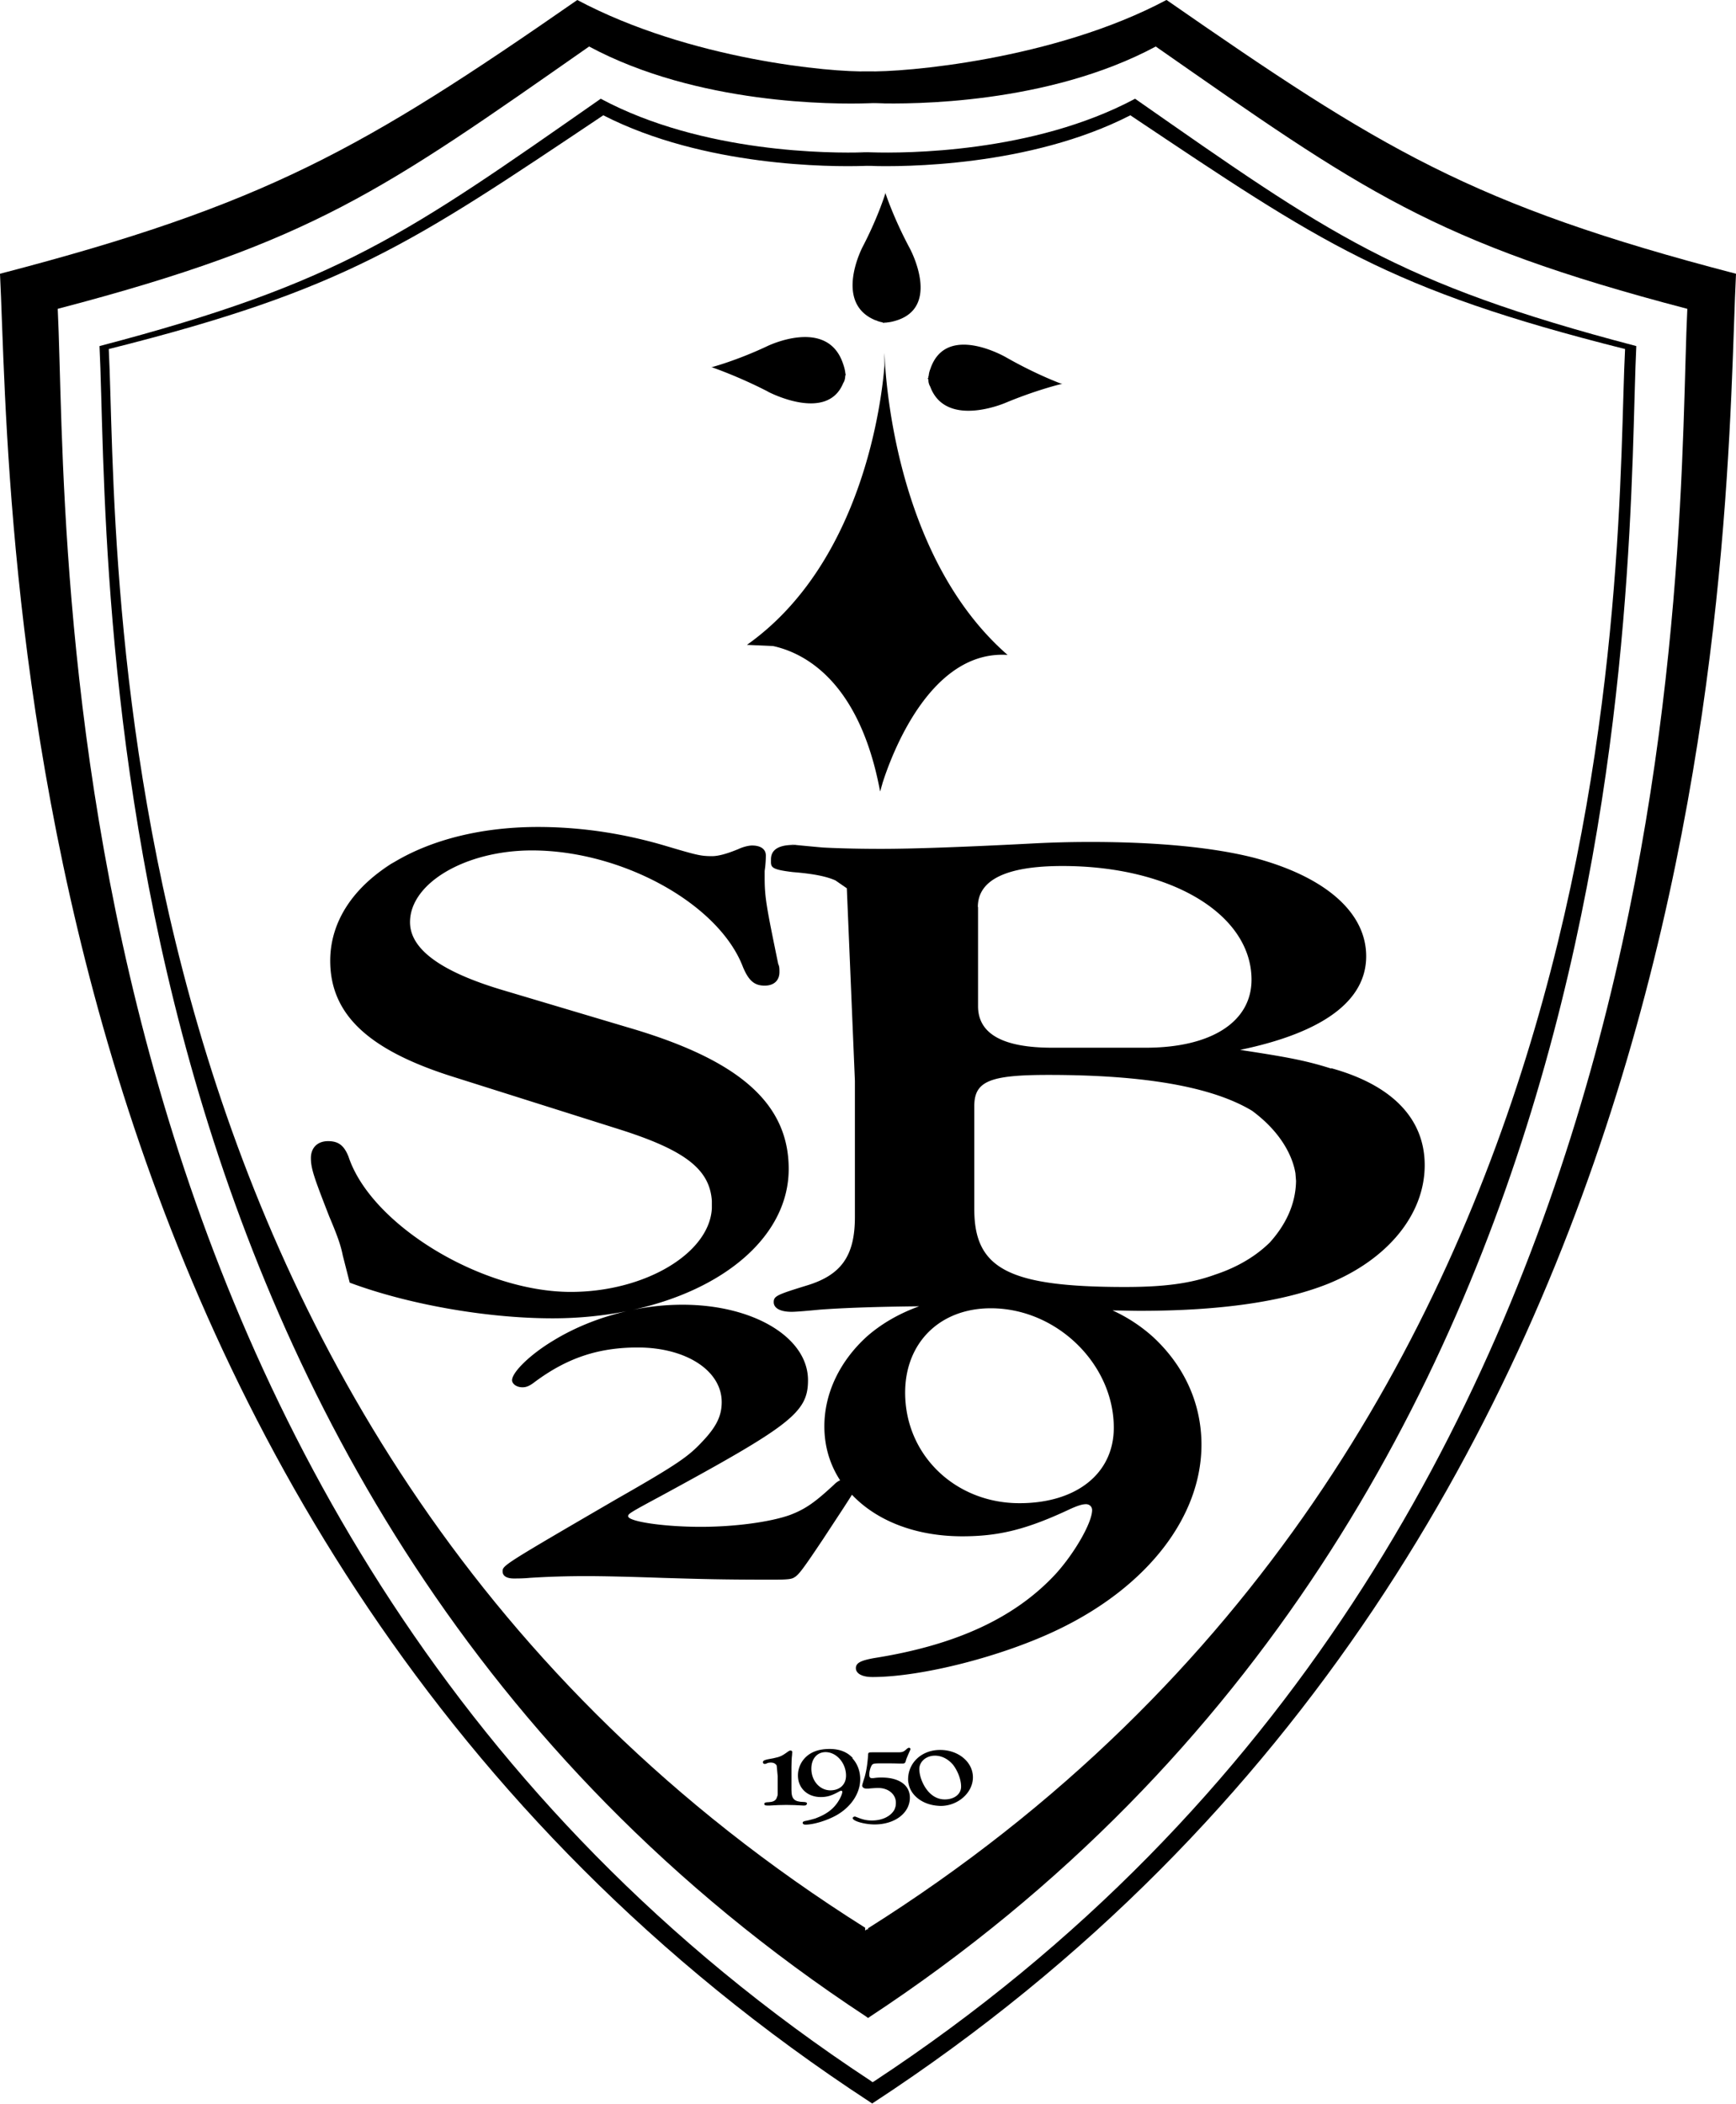
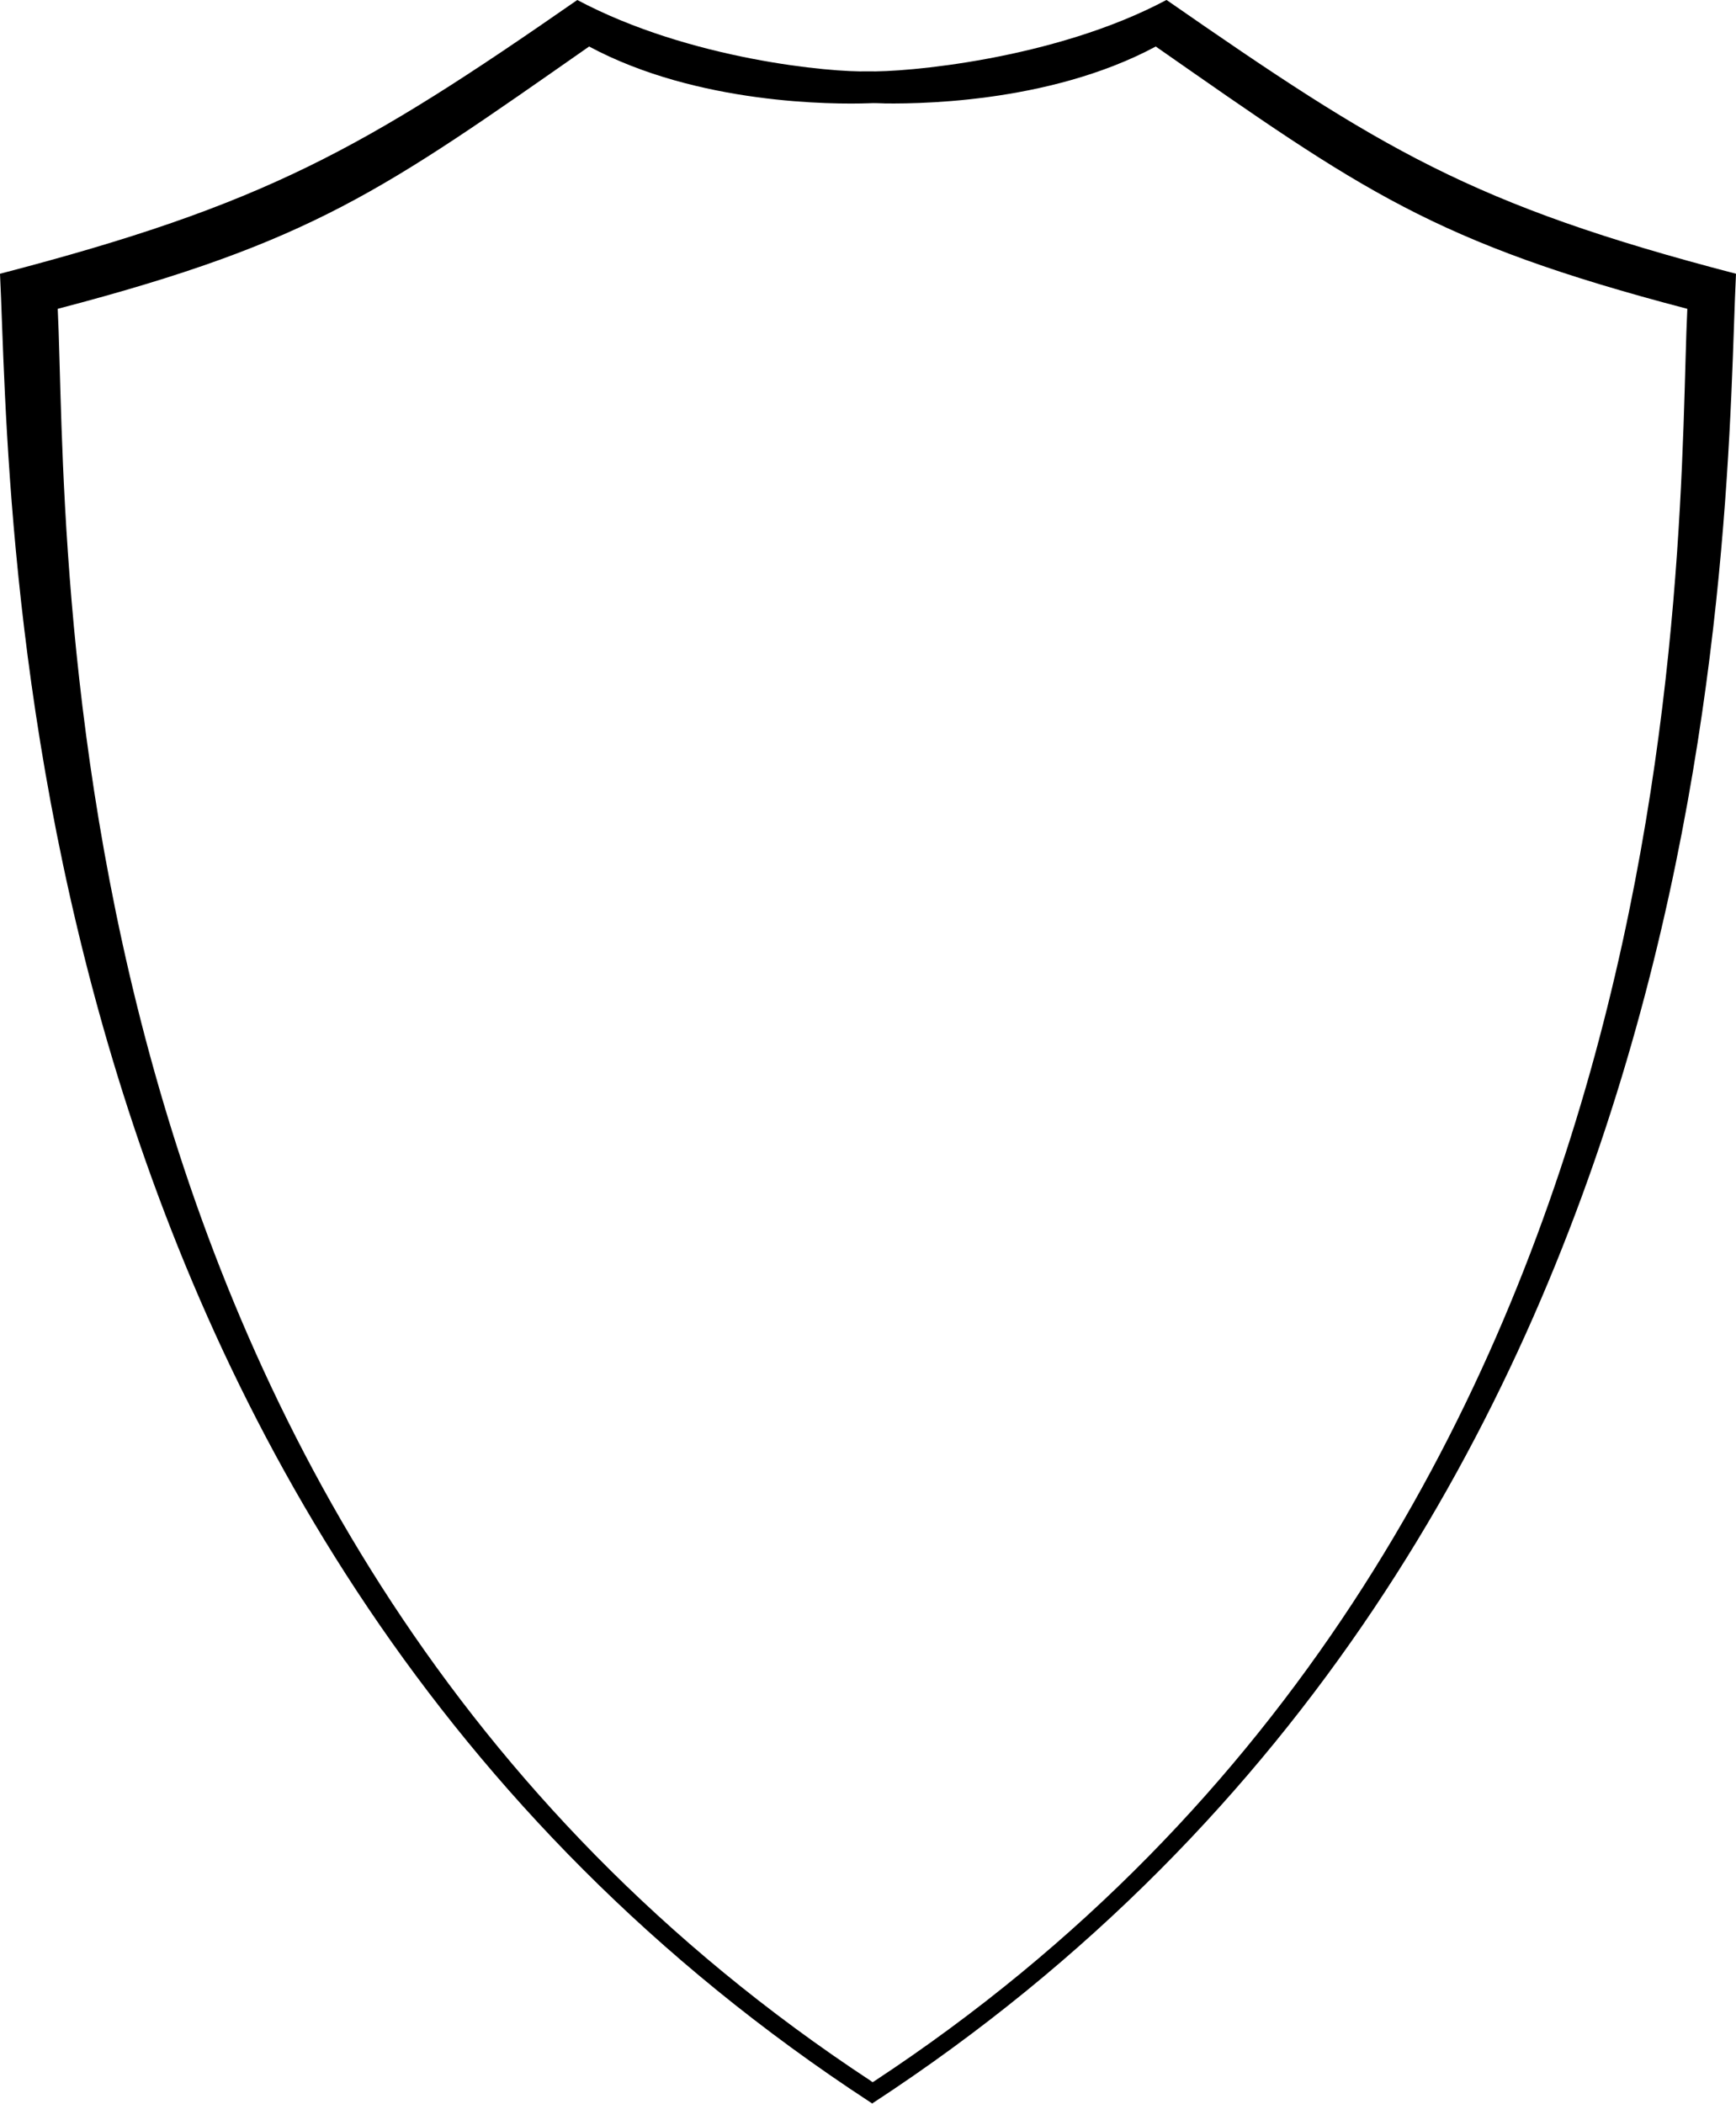
<svg xmlns="http://www.w3.org/2000/svg" data-name="Calque 2" viewBox="0 0 88.11 106.74">
  <g data-name="Calque 1">
    <path d="M59.2 0c-5.71 3.04-13.37 3.68-15.16 3.62-1.8.06-9.02-.58-14.74-3.62C18.43 7.55 13.45 10.39 0 13.89c.58 11.59-.03 63.89 44.15 92.76l.12.08.04-.03c44.18-28.87 43.22-81.23 43.8-92.81C74.66 10.39 70.09 7.55 59.21 0zM44.33 105.62l-.04.03-.11-.08C1.69 77.63 3.49 26.88 2.93 15.67c12.94-3.39 16.51-6 26.97-13.31 5.5 2.95 12.44 2.94 14.18 2.88s.21 0 .21 0h.21c1.73.05 8.68.06 14.16-2.88 10.47 7.3 14.04 9.92 26.98 13.31-.56 11.21 1.19 62.01-41.3 89.95z" />
-     <path d="M57.61 5.01c-5.18 2.77-11.73 2.77-13.36 2.72s-.19 0-.19 0h-.2c-1.63.05-8.18.06-13.37-2.72-9.87 6.89-13.24 9.35-25.44 12.55.53 10.57-1.17 58.41 38.9 84.75l.11.08.04-.03c40.07-26.34 38.43-74.23 38.95-84.8-12.2-3.2-15.57-5.66-25.44-12.55zM44.06 97.85v.06l-.04-.03-.11.07v-.14C4.37 72.91 6.04 27.7 5.52 17.71c12.04-3.02 15.37-5.35 25.1-11.86 5.12 2.62 11.58 2.62 13.19 2.57s.19 0 .19 0h.19c1.61.05 8.07.05 13.18-2.57 9.74 6.51 13.06 8.83 25.11 11.86-.52 9.99 1.1 55.25-38.44 80.14z" />
-     <path d="M40.96 91.52c0-.06-.05-.09-.17-.09-.48-.01-.62-.15-.62-.61v-1.17c0-.17.01-.46.03-.6 0-.06.01-.12.01-.15 0-.05-.03-.08-.09-.08-.04 0-.06.01-.12.05-.29.21-.39.27-.74.34-.46.08-.54.11-.54.21 0 .04.04.08.09.08.02 0 .04 0 .09-.02.07-.04.15-.05.23-.05s.15.02.21.06l.06.06s.01.02.02.03l.05.53v.9c0 .05 0 .09-.02.13l-.05.13c-.07.11-.19.16-.39.17-.16 0-.22.03-.22.09 0 .05.04.08.14.08h.15c.29-.02.59-.03.83-.03s.56.01.84.03h.08c.07 0 .12-.04.12-.08z" />
-     <path d="M43.28 89.2c-.28-.31-.68-.46-1.17-.46-.55 0-.96.15-1.25.45a1.29 1.29 0 0 0-.34 1.12c.1.52.54.87 1.14.87.31 0 .55-.07.91-.27.07-.04.1-.05.13-.05s.05.02.05.06c0 .12-.15.43-.31.63-.24.31-.56.52-.97.68-.05.02-.09.04-.14.05-.14.04-.28.08-.44.11-.11.02-.15.05-.15.1s.05.09.14.09c.42 0 1.1-.21 1.58-.48.75-.43 1.2-1.12 1.2-1.83 0-.4-.14-.78-.4-1.06zm-1-.31h-.06c.02 0 .03 0 .05.01zm-.13 1.95c-.54 0-.97-.48-.97-1.1 0-.5.29-.84.72-.84.56 0 1.04.56 1.04 1.19 0 .46-.32.75-.8.75zm2.61-.65c-.12 0-.23 0-.43.03h-.09c-.08 0-.12-.06-.12-.18 0-.17.06-.37.13-.48.06-.08.13-.09.51-.09.36 0 .59 0 .87.01h.17c.12 0 .15-.03.18-.16.01-.05.06-.17.2-.49a.23.23 0 0 0 .03-.09c0-.03-.04-.06-.07-.06-.04 0-.07.02-.12.06-.16.15-.21.17-.46.17h-1.27c-.21 0-.23.01-.23.15-.04.53-.1.84-.18 1.12q-.12.37-.12.42c0 .08.09.15.2.15h.12c.21-.02.38-.03.48-.03h.02c.5 0 .88.31.89.73 0 .05 0 .1-.01.15v.02a.75.75 0 0 1-.05.16c0 .02-.01.03-.02.05-.18.32-.6.54-1.14.54-.26 0-.47-.05-.74-.16-.06-.02-.09-.04-.12-.04-.06 0-.11.04-.11.08 0 .15.61.32 1.11.32 1.03 0 1.79-.58 1.79-1.36 0-.63-.54-1.02-1.43-1.02zm.36 2.03l-.02.02h-.01c.01 0 .02-.02.03-.03z" />
-     <path d="M47.71 88.79c-.92 0-1.62.64-1.62 1.5 0 .08.01.15.03.22v.02c.12.56.66.99 1.36 1.08.16.02.27.02.27.02.87 0 1.63-.67 1.63-1.45s-.74-1.39-1.66-1.39zm1.09 2.18v-.01zm-.85.33c-.37 0-.7-.19-.95-.55-.21-.3-.34-.69-.34-.99 0-.38.35-.68.79-.68.35 0 .67.17.92.46.25.33.41.76.41 1.11 0 .38-.34.65-.83.65zM37.92 32.72l1.32.06c1.55.34 4.38 1.74 5.43 7.38 0 0 .04-.13.1-.35v.03l.01-.07c.47-1.49 2.44-6.8 6.36-6.54-5.35-4.66-6.12-13.01-6.23-14.92v-.08.05c-.01-.23-.02-.37-.02-.37v.65c-.14 1.74-1.09 9.99-6.98 14.16zm1.05-12.85s3.01 1.6 3.83-.44c.07-.1.09-.22.1-.34 0-.04.02-.06.03-.1h-.02v-.04s-.01-.04-.01-.06c-.02-.15-.06-.29-.11-.43-.79-2.39-3.84-.9-3.84-.9-1.59.75-2.86 1.08-2.86 1.08h.06c.1.04 1.31.45 2.81 1.22zm-1.86-1.18h-.07.07zm7.35-2.44c.09.05.2.08.3.1.04.01.07.03.11.04v-.02h.04s.08 0 .12-.01c.11-.01.22-.03.33-.06 2.49-.64.81-3.71.81-3.71-.84-1.57-1.24-2.82-1.24-2.82v.06c-.03.1-.4 1.26-1.14 2.68 0 0-1.53 2.88.67 3.75zm2.63 2.93l.03.1c0 .11.03.23.09.33.79 2.15 3.82.83 3.82.83 1.49-.62 2.68-.92 2.82-.95h.07s-1.26-.45-2.84-1.35c0 0-3.06-1.8-3.86.58-.04.1-.07.21-.08.31 0 .04-.02.07-.03.11h.01v.03h-.02zm20.48 35.04c-1.31-.42-2.34-.6-4.63-.95 4.23-.88 6.4-2.5 6.4-4.75s-2.11-4.04-5.66-4.99c-2.06-.53-4.91-.81-8.34-.81-1.09 0-2 .03-2.8.07q-5.37.28-7.83.28c-1.37 0-2.46-.04-2.97-.07-.77-.07-1.18-.11-1.38-.13h-.08c-.91 0-1.15.35-1.15.73s-.08.51 1.12.65c1 .08 1.68.21 2.15.42l.58.4.41 9.77v6.91c0 1.97-.69 2.95-2.46 3.48-1.49.46-1.66.53-1.66.84s.34.49.91.49q.29 0 1.43-.11c1.2-.09 2.94-.15 5.04-.17-1.02.37-1.91.88-2.66 1.54-1.36 1.24-2.15 2.86-2.15 4.55 0 1.02.28 1.94.8 2.74-.1.04-.2.11-.31.22-.97.9-1.45 1.24-2.24 1.54-1.01.36-2.81.6-4.52.6-1.89 0-3.69-.27-3.69-.54 0-.12.09-.18 1.71-1.05 6.55-3.56 7.42-4.22 7.42-5.85 0-2.17-2.77-3.83-6.37-3.83-.85 0-1.7.09-2.53.26 4.68-1.02 7.92-3.77 7.92-7.15s-2.6-5.56-8.16-7.18l-6.31-1.88c-3.18-.94-4.75-2.09-4.75-3.46 0-1.99 2.83-3.64 6.19-3.64 4.57 0 9.49 2.71 10.71 5.92.29.69.58.94 1.1.94.46 0 .75-.25.75-.69 0-.15 0-.29-.06-.4-.58-2.82-.69-3.36-.69-4.37v-.36c.06-.4.06-.72.06-.79 0-.29-.23-.5-.7-.5-.17 0-.46.07-.69.18q-.87.36-1.33.36c-.58 0-.75-.04-2.43-.54-2.08-.61-4.22-.94-6.42-.94-2.87 0-5.37.65-7.22 1.74s-.01 0-.04.02c-2.04 1.22-3.28 2.98-3.28 5.03 0 .67.12 1.29.36 1.85.73 1.72 2.61 3 5.83 4.02l8.45 2.67c3.36 1.06 4.62 2.03 4.73 3.64v.38c-.12 2.29-3.41 4.24-7.16 4.24-4.51 0-10.13-3.39-11.28-6.86-.23-.58-.52-.79-1.04-.79s-.87.32-.87.86.17 1.01.93 2.96c.41.97.58 1.44.69 1.99l.35 1.37c2.89 1.08 6.89 1.81 10.3 1.81 1.32 0 2.58-.13 3.75-.36-1.35.31-2.63.82-3.75 1.51-1.19.72-2.06 1.6-2.06 1.99 0 .18.22.36.53.36.18 0 .35-.06.62-.27 1.63-1.21 3.21-1.75 5.23-1.75 2.46 0 4.26 1.18 4.26 2.77 0 .69-.26 1.24-.97 1.99-.7.75-1.19 1.12-4.35 2.92-5.76 3.35-5.8 3.38-5.8 3.68 0 .24.22.36.57.36.18 0 .48 0 .79-.03.92-.06 1.89-.09 2.9-.09.83 0 2.15.03 3.87.09 2.02.06 3.03.09 5.58.09.79 0 .97-.03 1.1-.12.22-.12.48-.48 1.45-1.93l1.05-1.6c.2-.31.33-.51.42-.66 1.24 1.31 3.21 2.11 5.6 2.11 1.89 0 3.3-.36 5.49-1.39.4-.18.62-.24.79-.24s.31.12.31.3c0 .63-.88 2.17-1.84 3.23-2.06 2.23-5.05 3.62-9.23 4.28-.66.12-.92.24-.92.51s.31.45.84.45c2.5 0 6.63-1.05 9.49-2.44 4.48-2.17 7.21-5.7 7.21-9.35 0-2.05-.84-3.95-2.42-5.43a8.072 8.072 0 0 0-2.09-1.38c.47 0 .94.02 1.39.02 4.06 0 7.26-.46 9.54-1.37 3.03-1.23 4.91-3.52 4.91-6.02 0-2.32-1.6-4.05-4.74-4.92zm-17.94-8.2c0-1.37 1.43-2.08 4.29-2.08 5.54 0 9.6 2.46 9.6 5.77 0 2.15-2.06 3.45-5.37 3.45h-4.74c-2.51 0-3.77-.7-3.77-2.11v-5.03zm2.11 30.25c-3.25 0-5.8-2.44-5.8-5.61 0-2.53 1.76-4.28 4.35-4.28 3.34 0 6.24 2.83 6.24 6.06 0 2.32-1.89 3.83-4.79 3.83zm5.37-10.97c-5.89 0-7.66-.91-7.66-3.94v-5.24c0-1.27.8-1.58 3.77-1.58 4.87 0 8.3.6 10.33 1.82 1.69 1.25 2.11 2.59 2.2 3.18l.03.38c-.02 1.28-.61 2.32-1.33 3.12-.69.68-1.62 1.25-2.77 1.63-1.26.46-2.63.63-4.57.63z" />
-     <path d="M40.36 42.87c.2 0-.5-.05 0 0z" />
  </g>
</svg>